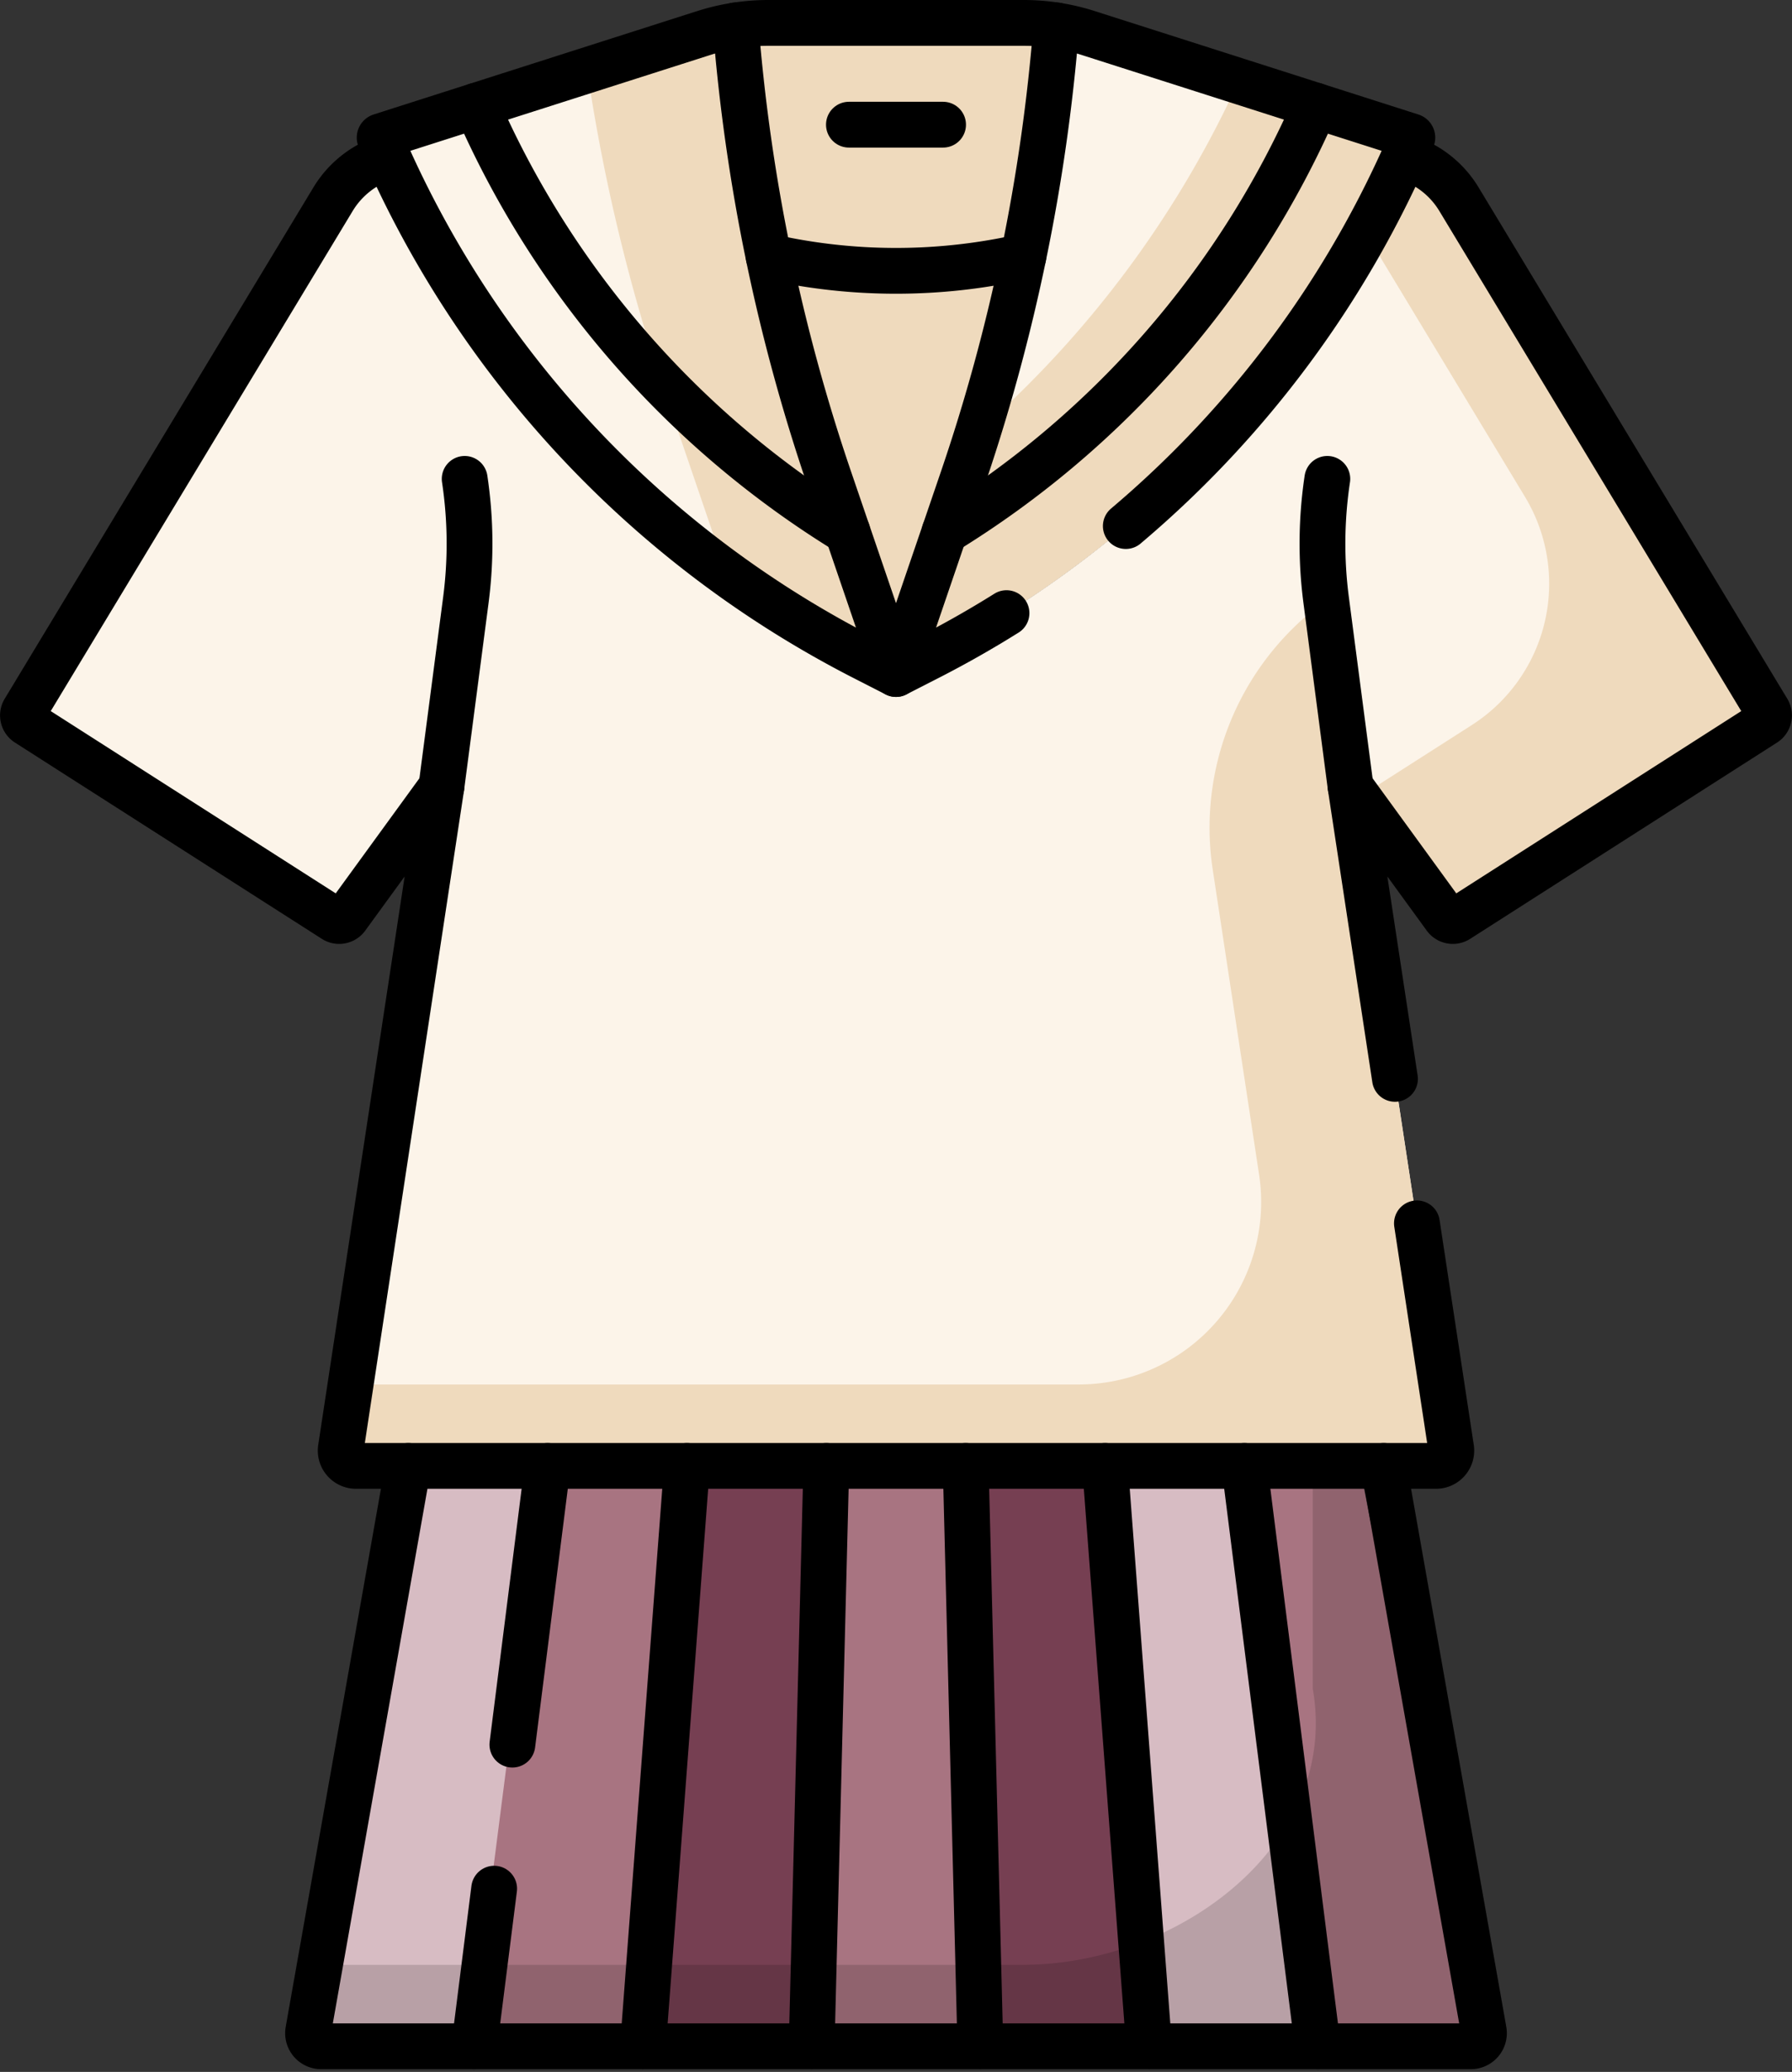
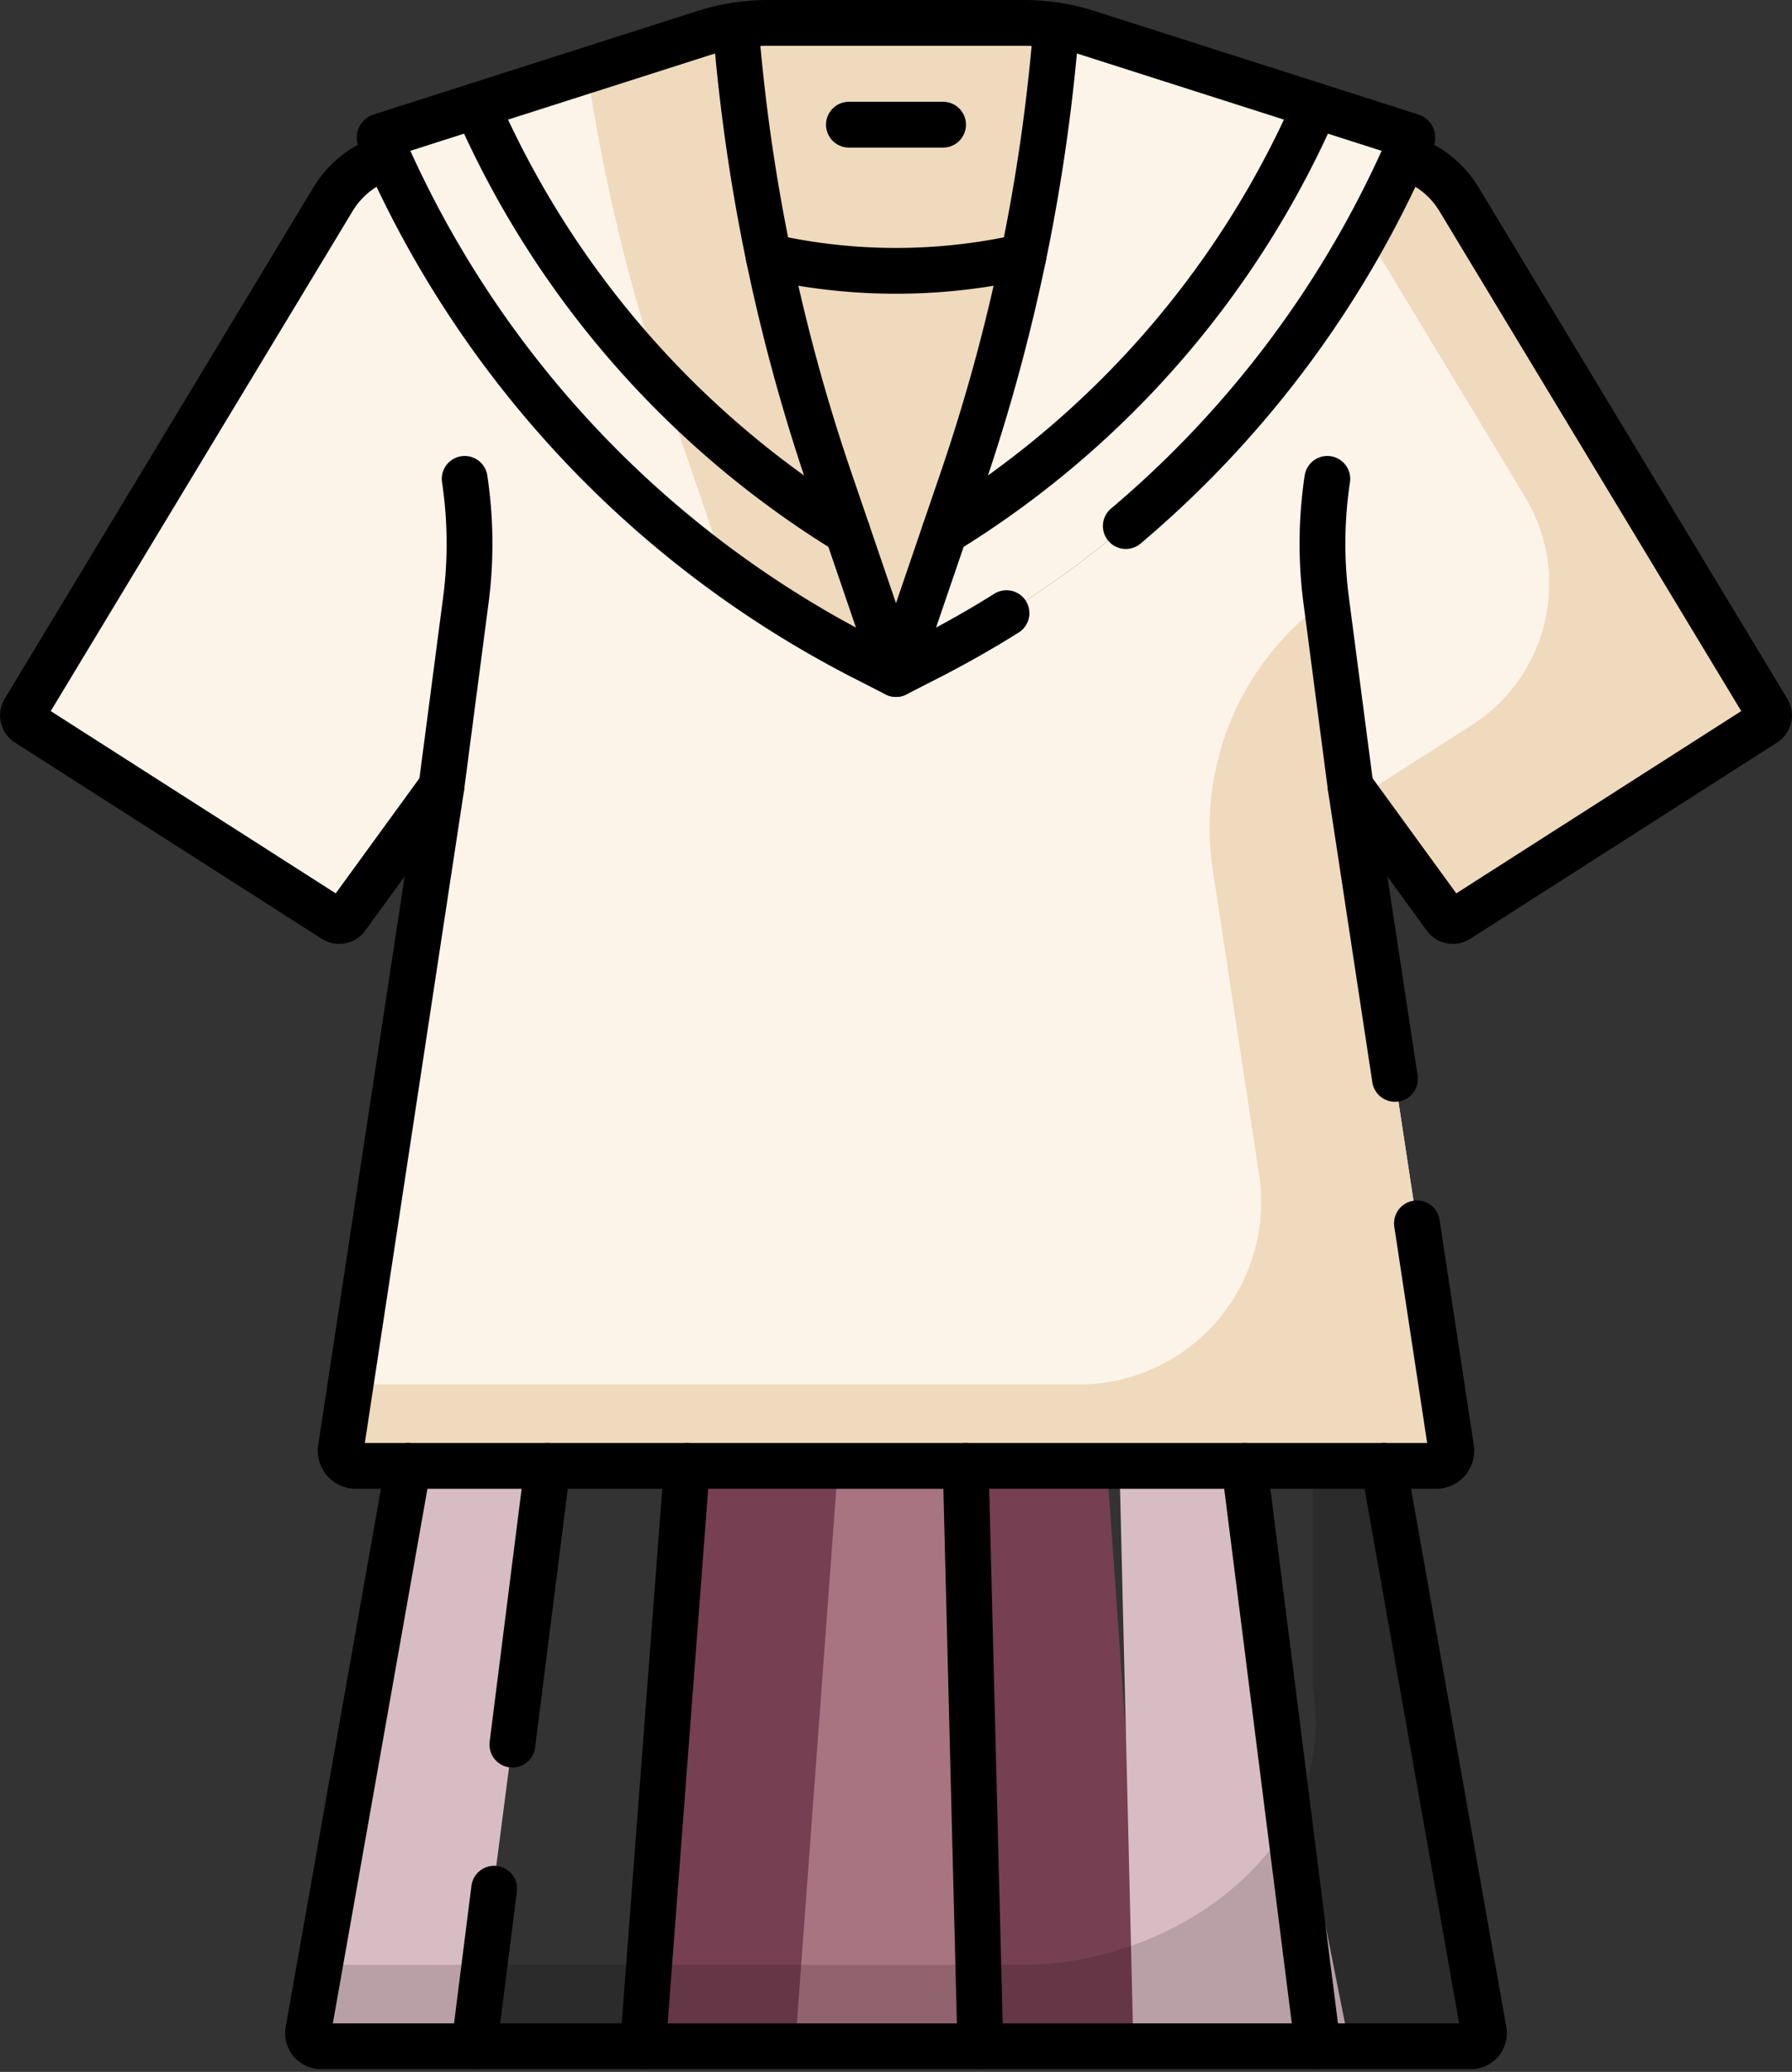
<svg xmlns="http://www.w3.org/2000/svg" width="587.011" height="678.549" viewBox="0 0 587.011 678.549">
  <rect x="0" y="0" width="587.011" height="678.549" fill="#333333" stroke="none" />
  <g id="girls_uniform" transform="translate(-952.478 -2520.5)">
    <g id="g10966" transform="translate(904.65 2518)">
      <path id="path10968" d="M626.878,235.22,525.744,67.741a31.34,31.34,0,0,0-17.286-13.654l-.7-.224A341.356,341.356,0,0,1,351.706,217.944l-10.372,5.3-10.374-5.3A341.365,341.365,0,0,1,174.911,53.863l-.7.224a31.351,31.351,0,0,0-17.288,13.654L55.79,235.22a3.05,3.05,0,0,0,.966,4.147l100.535,64.288a3.051,3.051,0,0,0,4.11-.776l31.013-42.636L159.49,476.82a5.009,5.009,0,0,0,4.953,5.763H518.224a5.009,5.009,0,0,0,4.953-5.763L490.251,260.243l31.014,42.636a3.052,3.052,0,0,0,4.111.776L625.91,239.367a3.051,3.051,0,0,0,.968-4.147" fill="#fcf4e9" />
    </g>
    <g id="g10970" transform="translate(904.65 2518)">
      <path id="path10972" d="M626.878,235.22,525.744,67.741a31.34,31.34,0,0,0-17.286-13.654l-.7-.224Q502,66.67,495.249,78.9l52.133,86.331a54.982,54.982,0,0,1-17.447,74.741l-37.15,23.756,28.48,39.155a3.049,3.049,0,0,0,4.111.774L625.91,239.367a3.049,3.049,0,0,0,.968-4.147" fill="#efdabd" />
    </g>
    <g id="g10974" transform="translate(904.65 2518)">
      <path id="path10976" d="M490.961,264.892l-8.719-65.841-2.069,1.574a91.677,91.677,0,0,0-35.082,86.708l15.18,99.859A59.745,59.745,0,0,1,401.2,455.917H162.667l-3.178,20.9a5.011,5.011,0,0,0,4.953,5.763H518.224a5.009,5.009,0,0,0,4.953-5.763Z" fill="#efdabd" />
    </g>
    <g id="g10978" transform="translate(904.65 2518)">
      <path id="path10980" d="M288.813,10.836a68.887,68.887,0,0,0-10.335,2.445L172.506,47.137a.448.448,0,0,0-.277.6,341.373,341.373,0,0,0,158.73,170.205l10.375,5.3-21.76-63.7A608.293,608.293,0,0,1,288.813,10.836" fill="#fcf4e9" />
    </g>
    <g id="g10982" transform="translate(904.65 2518)">
      <path id="path10984" d="M319.575,159.544A608.266,608.266,0,0,1,288.813,10.836a68.81,68.81,0,0,0-10.336,2.446l-38.3,12.236a608.178,608.178,0,0,0,26.068,107.359l19.61,57.411a341.575,341.575,0,0,0,45.107,27.658l10.374,5.3Z" fill="#efdabd" />
    </g>
    <g id="g10986" transform="translate(904.65 2518)">
      <path id="path10988" d="M510.162,47.137,404.189,13.281a69.181,69.181,0,0,0-10.334-2.446,608.21,608.21,0,0,1-30.764,148.711l-21.758,63.7,10.373-5.3a341.367,341.367,0,0,0,158.731-170.2.448.448,0,0,0-.275-.6" fill="#fcf4e9" />
    </g>
    <g id="g10990" transform="translate(904.65 2518)">
-       <path id="path10992" d="M510.162,47.137,453.578,29.06a341.381,341.381,0,0,1-85.37,114.813q-2.448,7.866-5.117,15.672l-21.758,63.7,10.373-5.3A341.379,341.379,0,0,0,510.437,47.738a.448.448,0,0,0-.275-.6" fill="#efdabd" />
-     </g>
+       </g>
    <g id="g10994" transform="translate(904.65 2518)">
      <path id="path10996" d="M299.616,86.543a608.615,608.615,0,0,0,19.958,73l21.759,63.7,21.758-63.7a608.431,608.431,0,0,0,19.959-73,189.276,189.276,0,0,1-83.434,0" fill="#efdabd" />
    </g>
    <g id="g10998" transform="translate(904.65 2518)">
      <path id="path11000" d="M383.14,10H299.526a69.027,69.027,0,0,0-10.713.836,608.872,608.872,0,0,0,10.8,75.707,189.23,189.23,0,0,0,83.437,0,608.858,608.858,0,0,0,10.8-75.707A69.008,69.008,0,0,0,383.14,10" fill="#efdabd" />
    </g>
    <g id="g11022" transform="translate(904.65 2518)">
      <path id="path11024" d="M200.044,159.336a142.566,142.566,0,0,1,.382,39.715l-8.012,61.192" fill="none" stroke="#000" stroke-linecap="round" stroke-linejoin="round" stroke-width="15" />
    </g>
    <g id="g11026" transform="translate(904.65 2518)">
      <path id="path11028" d="M482.623,159.336a142.452,142.452,0,0,0-.381,39.715l8.011,61.192" fill="none" stroke="#000" stroke-linecap="round" stroke-linejoin="round" stroke-width="15" />
    </g>
    <path id="Path_7772" data-name="Path 7772" d="M179.1,487.172l-30.55,183.717h54.4l23.854-183.717Z" transform="translate(904.65 2518)" fill="#d7bcc3" />
-     <path id="Path_7773" data-name="Path 7773" d="M172.1,487.172l-23.55,183.717h54.4l17.854-183.717Z" transform="translate(958.319 2517.777)" fill="#a87481" />
    <path id="Path_7775" data-name="Path 7775" d="M166.1,487.172l-17.55,183.717h54.4l11.854-183.717Z" transform="translate(1012.535 2518)" fill="#763f52" />
    <path id="Path_7776" data-name="Path 7776" d="M162.1,487.172l-13.55,183.717h54.4l7.854-183.717Z" transform="translate(1064.535 2518)" fill="#a87481" />
    <path id="Path_7777" data-name="Path 7777" d="M158.1,485.172l4.45,185.717,50.4-1L199.806,483.172Z" transform="translate(1115.455 2519.779)" fill="#763f52" />
    <path id="Path_7778" data-name="Path 7778" d="M158.1,485.172l4.45,185.717,70.4-1L195.806,483.172Z" transform="translate(1161.17 2518.595)" fill="#d7bcc3" />
-     <path id="Path_7779" data-name="Path 7779" d="M158.1,485.172l24.45,185.717,50.4-1L195.806,483.172Z" transform="translate(1202.011 2517.412)" fill="#a87481" />
    <g id="g11030" transform="translate(904.65 2518)">
      <path id="path11032" d="M504.785,355.828l-14.532-95.585,31.012,42.636a3.053,3.053,0,0,0,4.111.776L625.91,239.367a3.047,3.047,0,0,0,.966-4.147L525.746,67.742a31.341,31.341,0,0,0-17.29-13.655l-.7-.224" fill="none" stroke="#000" stroke-linecap="round" stroke-linejoin="round" stroke-width="15" />
      <g id="g11018" opacity="0.15">
        <path id="path11020" d="M533.865,667.621,501.109,482.583H477.848v72.962c8.979,50.734-43.682,90.454-95.2,90.454H152.628L148.8,667.621a4.3,4.3,0,0,0,4.232,5.044h376.6a4.3,4.3,0,0,0,4.233-5.044" fill="#040102" />
      </g>
    </g>
    <g id="g11034" transform="translate(904.65 2518)">
      <path id="path11036" d="M174.912,53.863l-.7.224a31.34,31.34,0,0,0-17.288,13.654L55.789,235.221a3.049,3.049,0,0,0,.968,4.146L157.29,303.655a3.053,3.053,0,0,0,4.111-.776l31.013-42.637L159.49,476.82a5.01,5.01,0,0,0,4.952,5.763H518.224a5.009,5.009,0,0,0,4.953-5.763l-11.2-73.662" fill="none" stroke="#000" stroke-linecap="round" stroke-linejoin="round" stroke-width="15" />
    </g>
    <g id="g11038" transform="translate(904.65 2518)">
      <path id="path11040" d="M288.813,10.836a68.887,68.887,0,0,0-10.335,2.445L172.506,47.137a.448.448,0,0,0-.277.6,341.373,341.373,0,0,0,158.73,170.205l10.375,5.3-21.76-63.7A608.293,608.293,0,0,1,288.813,10.836Z" fill="none" stroke="#000" stroke-linecap="round" stroke-linejoin="round" stroke-width="15" />
    </g>
    <g id="g11042" transform="translate(904.65 2518)">
      <path id="path11044" d="M325.414,176.642A308.684,308.684,0,0,1,203.94,37.094" fill="none" stroke="#000" stroke-linecap="round" stroke-linejoin="round" stroke-width="15" />
    </g>
    <g id="g11046" transform="translate(904.65 2518)">
      <path id="path11048" d="M357.253,176.642A308.687,308.687,0,0,0,478.726,37.094" fill="none" stroke="#000" stroke-linecap="round" stroke-linejoin="round" stroke-width="15" />
    </g>
    <g id="g11050" transform="translate(904.65 2518)">
      <path id="path11052" d="M416.613,174.784A341.389,341.389,0,0,0,510.437,47.739a.446.446,0,0,0-.275-.6L404.189,13.281a68.989,68.989,0,0,0-10.334-2.445,608.3,608.3,0,0,1-30.764,148.709l-21.758,63.7,10.373-5.3q13.269-6.78,25.823-14.641" fill="none" stroke="#000" stroke-linecap="round" stroke-linejoin="round" stroke-width="15" />
    </g>
    <g id="g11054" transform="translate(904.65 2518)">
      <path id="path11056" d="M325.911,43.333h30.844" fill="none" stroke="#000" stroke-linecap="round" stroke-linejoin="round" stroke-width="15" />
    </g>
    <g id="g11070" transform="translate(904.65 2518)">
      <path id="path11072" d="M501.109,482.583l32.756,185.036a4.3,4.3,0,0,1-4.233,5.046h-376.6a4.3,4.3,0,0,1-4.23-5.046l32.754-185.036" fill="none" stroke="#000" stroke-linecap="round" stroke-linejoin="round" stroke-width="15" />
    </g>
    <g id="g11074" transform="translate(904.65 2518)">
      <path id="path11076" d="M215.666,573.871l11.542-91.288" fill="none" stroke="#000" stroke-linecap="round" stroke-linejoin="round" stroke-width="15" />
    </g>
    <g id="g11078" transform="translate(904.65 2518)">
      <path id="path11080" d="M203.173,672.667l6.528-51.621" fill="none" stroke="#000" stroke-linecap="round" stroke-linejoin="round" stroke-width="15" />
    </g>
    <g id="g11082" transform="translate(904.65 2518)">
      <path id="path11084" d="M258.438,672.667l14.419-190.084" fill="none" stroke="#000" stroke-linecap="round" stroke-linejoin="round" stroke-width="15" />
    </g>
    <g id="g11086" transform="translate(904.65 2518)">
-       <path id="path11088" d="M313.7,672.667l4.8-190.084" fill="none" stroke="#000" stroke-linecap="round" stroke-linejoin="round" stroke-width="15" />
-     </g>
+       </g>
    <g id="g11090" transform="translate(904.65 2518)">
      <path id="path11092" d="M368.964,672.667l-4.8-190.084" fill="none" stroke="#000" stroke-linecap="round" stroke-linejoin="round" stroke-width="15" />
    </g>
    <g id="g11094" transform="translate(904.65 2518)">
-       <path id="path11096" d="M424.23,672.667,409.81,482.583" fill="none" stroke="#000" stroke-linecap="round" stroke-linejoin="round" stroke-width="15" />
-     </g>
+       </g>
    <g id="g11098" transform="translate(904.65 2518)">
      <path id="path11100" d="M479.494,672.667,455.458,482.583" fill="none" stroke="#000" stroke-linecap="round" stroke-linejoin="round" stroke-width="15" />
    </g>
    <g id="g11102" transform="translate(904.65 2518)">
      <path id="path11104" d="M393.855,10.836A69.053,69.053,0,0,0,383.14,10H299.526a69.027,69.027,0,0,0-10.713.836" fill="none" stroke="#000" stroke-linecap="round" stroke-linejoin="round" stroke-width="15" />
    </g>
    <g id="g11106" transform="translate(904.65 2518)">
      <path id="path11108" d="M383.05,86.543a189.276,189.276,0,0,1-83.434,0" fill="none" stroke="#000" stroke-linecap="round" stroke-linejoin="round" stroke-width="15" />
    </g>
  </g>
</svg>